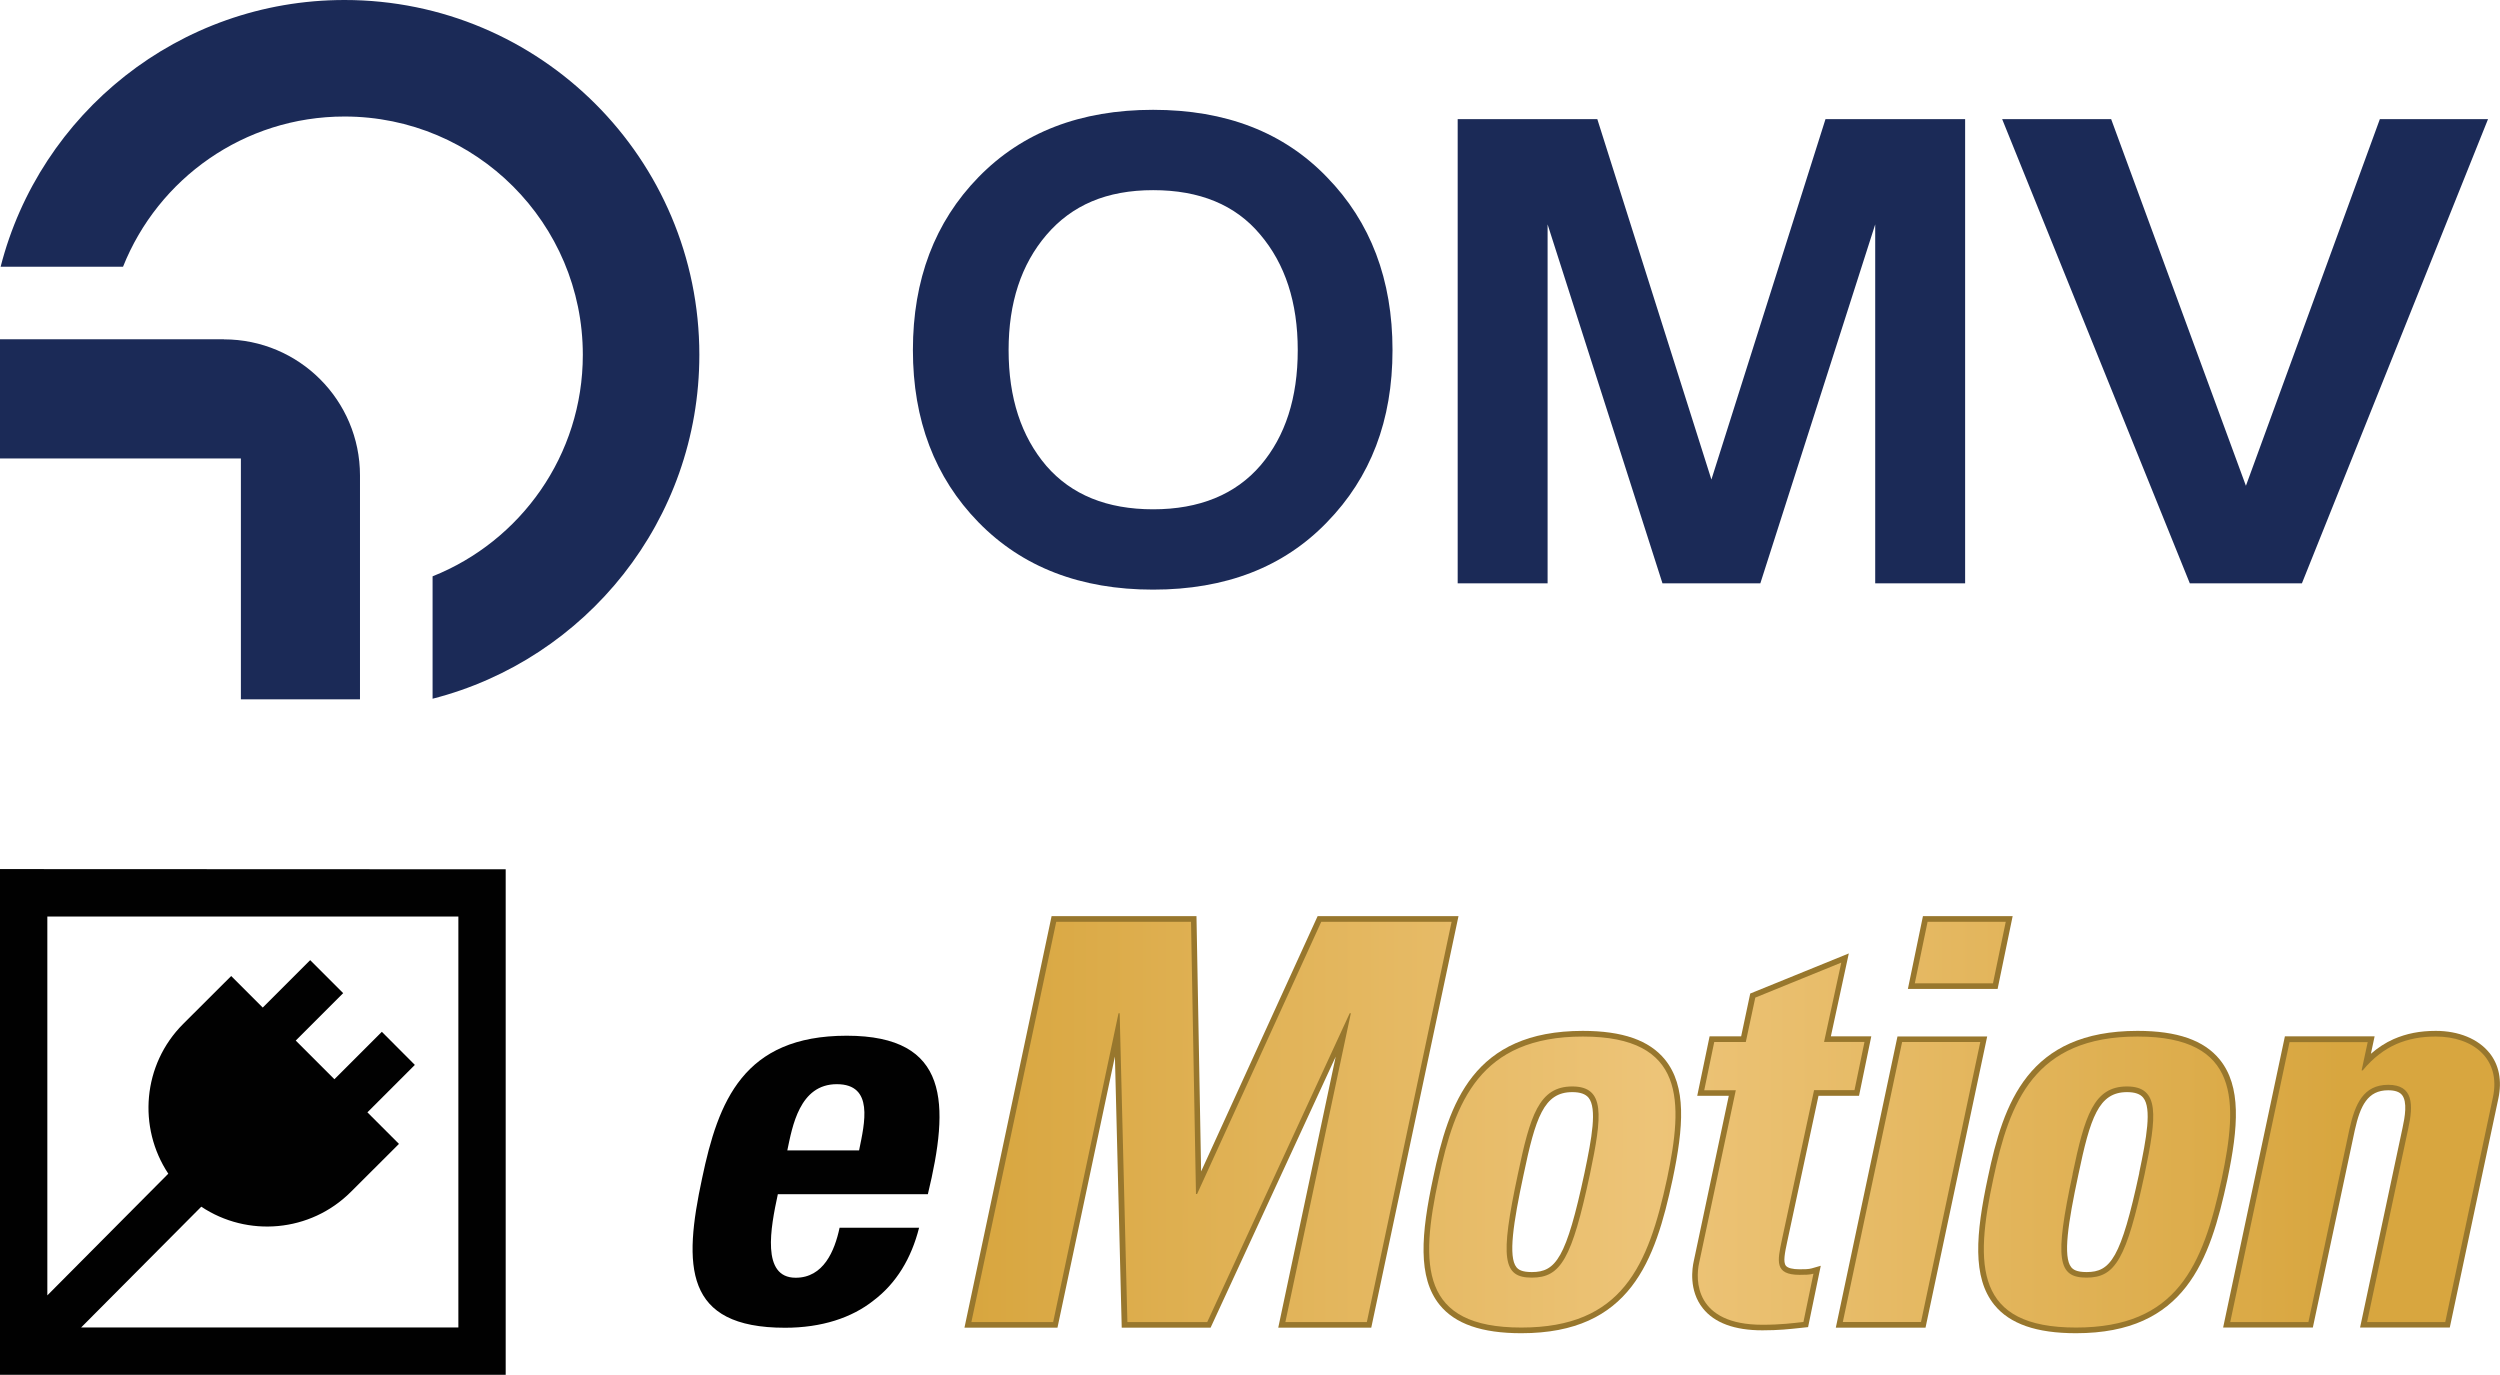
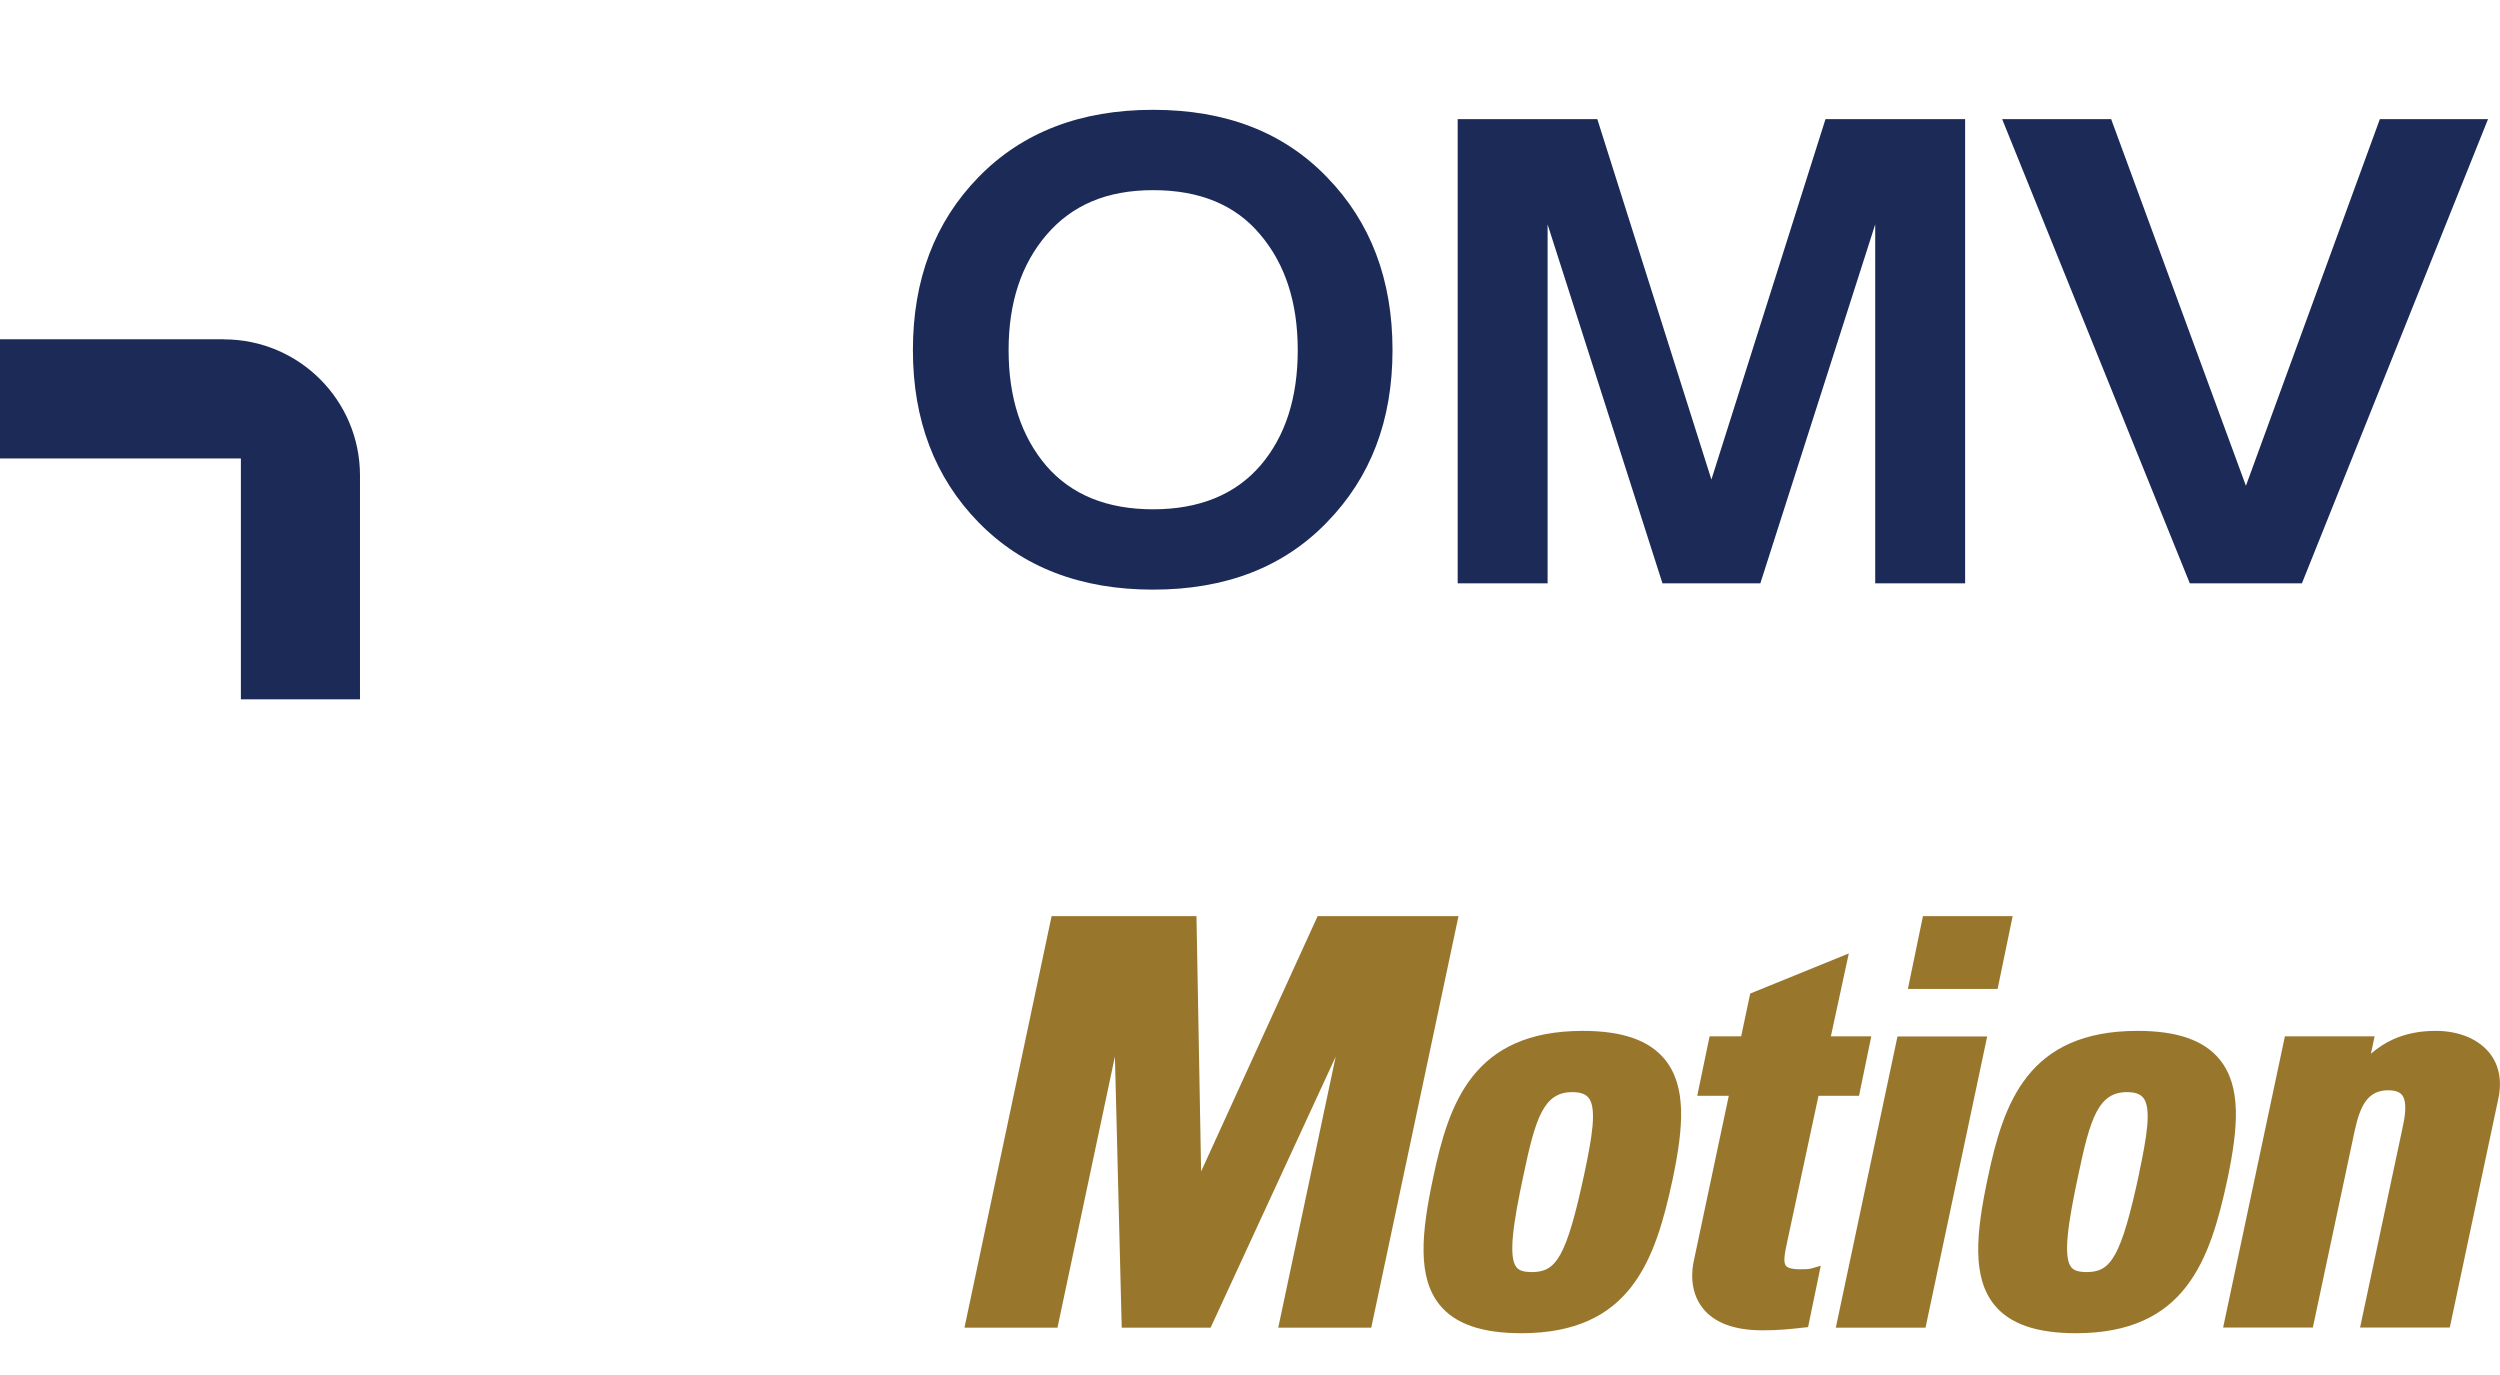
<svg xmlns="http://www.w3.org/2000/svg" id="Layer_2" viewBox="0 0 242.44 133.31">
  <defs>
    <style>.cls-1{fill:#010101;}.cls-2{fill:url(#linear-gradient);}.cls-3{fill-rule:evenodd;}.cls-3,.cls-4{fill:#1b2a57;}.cls-5{fill:#98772d;}</style>
    <linearGradient id="linear-gradient" x1="94.2" y1="-400.85" x2="241.9" y2="-400.85" gradientTransform="translate(0 -291.79) scale(1 -1)" gradientUnits="userSpaceOnUse">
      <stop offset="0" stop-color="#d8a63f" />
      <stop offset=".45" stop-color="#edc478" />
      <stop offset=".9" stop-color="#d8a63f" />
    </linearGradient>
  </defs>
  <g id="Layer_1-2">
-     <path class="cls-4" d="M67.82,34.41c0,16.06-11,29.55-25.87,33.35v-11.87c8.53-3.4,14.57-11.73,14.57-21.48,0-12.76-10.35-23.11-23.11-23.11-9.75,0-18.08,6.03-21.48,14.57H.06C3.86,11,17.35,0,33.41,0c19.01,0,34.41,15.41,34.41,34.41Z" />
    <path class="cls-4" d="M21.71,32.91c7.29,0,13.2,5.91,13.2,13.2h0v21.71h-11.55v-23.36H0v-11.56h21.71Z" />
    <path class="cls-3" d="M88.53,33.95c0-6.83,2.12-12.42,6.36-16.77,4.24-4.35,9.88-6.53,16.93-6.53s12.66,2.17,16.86,6.53c4.24,4.35,6.36,9.94,6.36,16.77s-2.12,12.35-6.36,16.7c-4.2,4.35-9.82,6.53-16.86,6.53s-12.68-2.18-16.93-6.53c-4.24-4.35-6.36-9.92-6.36-16.7ZM97.81,33.95c0,4.63,1.22,8.37,3.66,11.23,2.44,2.81,5.89,4.21,10.36,4.21s7.99-1.43,10.43-4.28c2.39-2.81,3.59-6.53,3.59-11.16s-1.22-8.37-3.66-11.23c-2.39-2.85-5.85-4.28-10.36-4.28s-7.88,1.45-10.36,4.35c-2.44,2.86-3.66,6.57-3.66,11.16ZM204.73,11.55l13.07,35.56,12.99-35.56h10.49l-18.05,45.02h-10.87l-18.2-45.02s10.56,0,10.56,0ZM165.96,46.49l-11.06-34.94h-13.54v45.02h8.72V21.76l11.14,34.81h9.49l11.14-34.81v34.81h8.72V11.55h-13.54s-11.06,34.94-11.06,34.94Z" />
    <g id="eMotion">
-       <path class="cls-1" d="M75.43,115.82c-.7,3.24-1.62,8.09,1.73,8.09,2.7,0,3.78-2.59,4.26-4.85h7.71c-.75,2.97-2.21,5.39-4.42,7.06-2.1,1.67-5.02,2.64-8.58,2.64-9.82,0-9.87-5.99-8.04-14.51,1.56-7.44,3.99-13.81,14.02-13.81s9.98,6.63,7.87,15.37h-14.56,0ZM83.31,111.56c.54-2.64,1.46-6.42-2.16-6.42s-4.31,4.1-4.8,6.42h6.96Z" />
-       <path class="cls-1" d="M0,84.28v49.04h49.04v-49.02l-49.04-.02ZM44.45,128.73H7.87l11.65-11.71c4.47,2.98,10.57,2.5,14.51-1.44l4.66-4.65-3.06-3.06,4.6-4.6-3.2-3.21-4.6,4.6-3.75-3.75,4.6-4.6-3.2-3.2-4.6,4.6-3.06-3.06-4.66,4.65c-3.94,3.94-4.41,10.04-1.44,14.52l-11.73,11.8v-36.74h39.86v39.86h0Z" />
-     </g>
+       </g>
    <g id="MAXX_Motion">
      <polygon class="cls-5" points="127.78 88.84 116.48 113.6 116.03 88.84 101.98 88.84 93.53 128.75 102.55 128.75 108.12 102.46 108.78 128.75 117.4 128.75 129.53 102.47 123.96 128.75 132.98 128.75 141.44 88.84 127.78 88.84" />
      <polygon class="cls-5" points="195.18 88.84 186.48 88.84 185.02 95.9 193.72 95.9 195.18 88.84" />
      <path class="cls-5" d="M153.5,99.97c-10.64,0-13,7.01-14.51,14.2-1.18,5.5-1.53,9.71.62,12.37,1.5,1.85,4.09,2.75,7.92,2.75,10.59,0,12.98-7.04,14.67-14.9,1.08-5.12,1.36-9.05-.74-11.64-1.52-1.87-4.12-2.78-7.97-2.78h0ZM153.66,113.74c-1.77,8.29-2.78,9.62-5.11,9.62-.99,0-1.31-.25-1.49-.47-.81-1-.31-4.29.68-8.92,1.17-5.61,1.98-8.06,4.73-8.06.77,0,1.28.18,1.58.54.84,1.03.32,3.91-.39,7.29h0Z" />
      <polygon class="cls-5" points="184.01 100.51 178.03 128.75 186.73 128.75 192.71 100.51 184.01 100.51" />
      <path class="cls-5" d="M174.52,123.09c-.69,0-1.15-.12-1.33-.34-.29-.36-.1-1.26.12-2.3l3.04-14.18h3.93l1.19-5.77h-3.92l1.74-8.04-9.56,3.89-.88,4.15h-3.06l-1.2,5.77h3.06l-3.4,16.05c-.14.63-.5,2.82.89,4.56,1.12,1.41,3.07,2.13,5.77,2.13,1.59,0,2.65-.12,3.58-.22l.85-.09,1.23-5.95-.87.25c-.3.09-.76.09-1.19.09Z" />
      <path class="cls-5" d="M241.4,102.09c-1.09-1.35-2.98-2.12-5.18-2.12-1.54,0-2.84.25-4.1.8-.79.35-1.52.83-2.2,1.42l.36-1.69h-8.7l-5.99,28.24h8.7l4.07-19.14c.53-2.39,1.26-3.87,3.23-3.87.66,0,1.1.15,1.35.46.53.66.28,2.13.05,3.18l-4.12,19.37h8.7l4.71-22.21c.37-1.74.07-3.28-.89-4.46h0Z" />
      <path class="cls-5" d="M215.26,102.75c-1.52-1.87-4.12-2.78-7.97-2.78-10.64,0-13,7.01-14.51,14.2-1.18,5.5-1.53,9.71.62,12.37,1.5,1.85,4.09,2.75,7.92,2.75,10.59,0,12.99-7.04,14.68-14.9,1.08-5.12,1.36-9.05-.74-11.64h0ZM207.46,113.74c-1.78,8.29-2.79,9.62-5.11,9.62-.98,0-1.31-.25-1.49-.47-.81-1-.31-4.29.68-8.92,1.17-5.61,1.98-8.06,4.73-8.06.76,0,1.28.18,1.57.54.84,1.03.32,3.91-.39,7.29Z" />
-       <path class="cls-2" d="M94.2,128.21l8.23-38.82h13.07l.48,26.4h.11l12.04-26.4h12.64l-8.22,38.82h-7.9l6.35-29.95h-.11l-13.82,29.95h-7.74l-.75-29.95h-.11l-6.34,29.95h-7.9,0ZM147.2,113.85c-1.77,8.28-1.45,10.05,1.35,10.05s3.87-1.77,5.64-10.05c1.18-5.65,1.51-8.49-1.72-8.49s-4.09,2.85-5.27,8.49M139.52,114.28c1.56-7.42,3.98-13.76,13.98-13.76s9.73,6.35,8.17,13.76c-1.83,8.5-4.36,14.46-14.14,14.46s-9.84-5.97-8.01-14.46M170.22,96.75l-.92,4.3h-3.06l-.97,4.68h3.06l-3.55,16.72c-.38,1.67-.43,6.02,6.13,6.02,1.83,0,2.96-.16,3.98-.27l.97-4.68c-.38.11-.86.11-1.34.11-2.47,0-2.15-1.34-1.72-3.39l3.12-14.52h3.92l.97-4.68h-3.92l1.67-7.69s-8.33,3.39-8.33,3.39ZM186.93,89.39l-1.24,5.97h7.58l1.24-5.97h-7.58ZM192.04,101.05h-7.58l-5.75,27.15h7.58l5.75-27.15ZM201,113.85c-1.78,8.28-1.45,10.05,1.34,10.05s3.87-1.77,5.64-10.05c1.18-5.65,1.5-8.49-1.72-8.49s-4.09,2.85-5.27,8.49M193.31,114.28c1.56-7.42,3.98-13.76,13.98-13.76s9.73,6.35,8.17,13.76c-1.83,8.5-4.36,14.46-14.14,14.46s-9.84-5.97-8.01-14.46M232.35,101.27c-1.08.48-2.2,1.29-3.22,2.53h-.11l.59-2.74h-7.58l-5.75,27.15h7.58l3.98-18.71c.54-2.42,1.34-4.3,3.76-4.3s2.47,1.88,1.93,4.3l-3.98,18.71h7.58l4.62-21.78c.81-3.76-1.93-5.91-5.54-5.91-1.4,0-2.64.22-3.87.75" />
    </g>
  </g>
</svg>